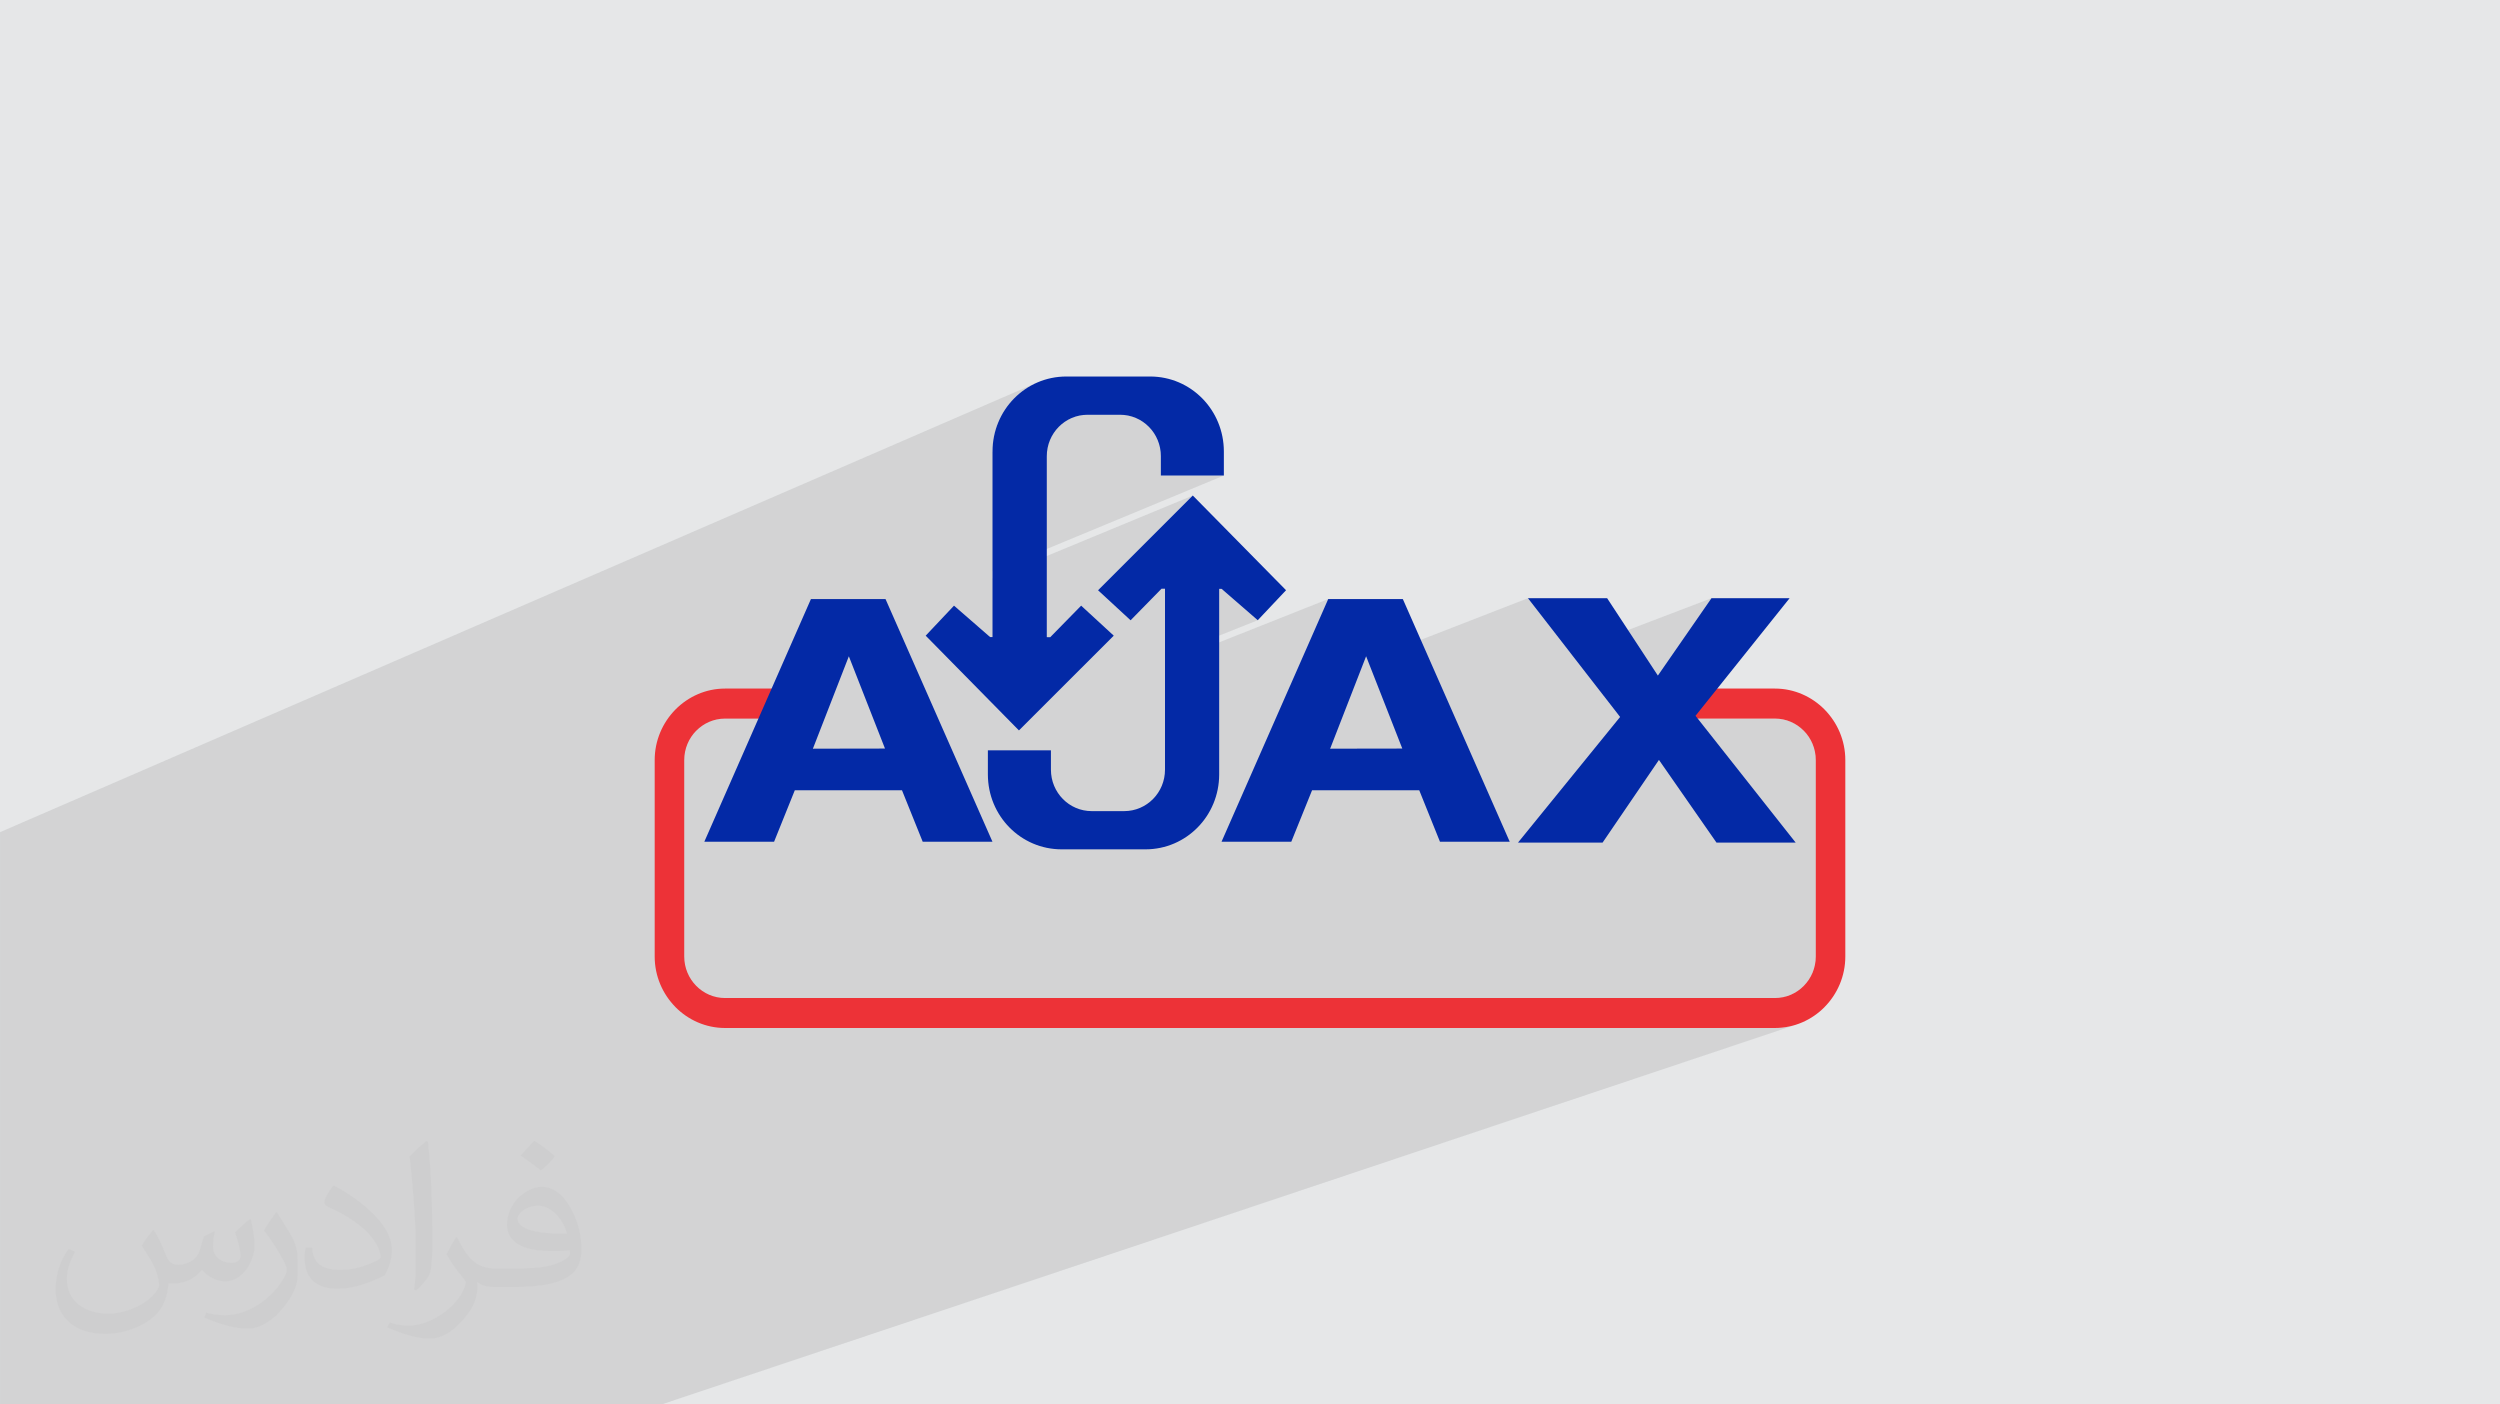
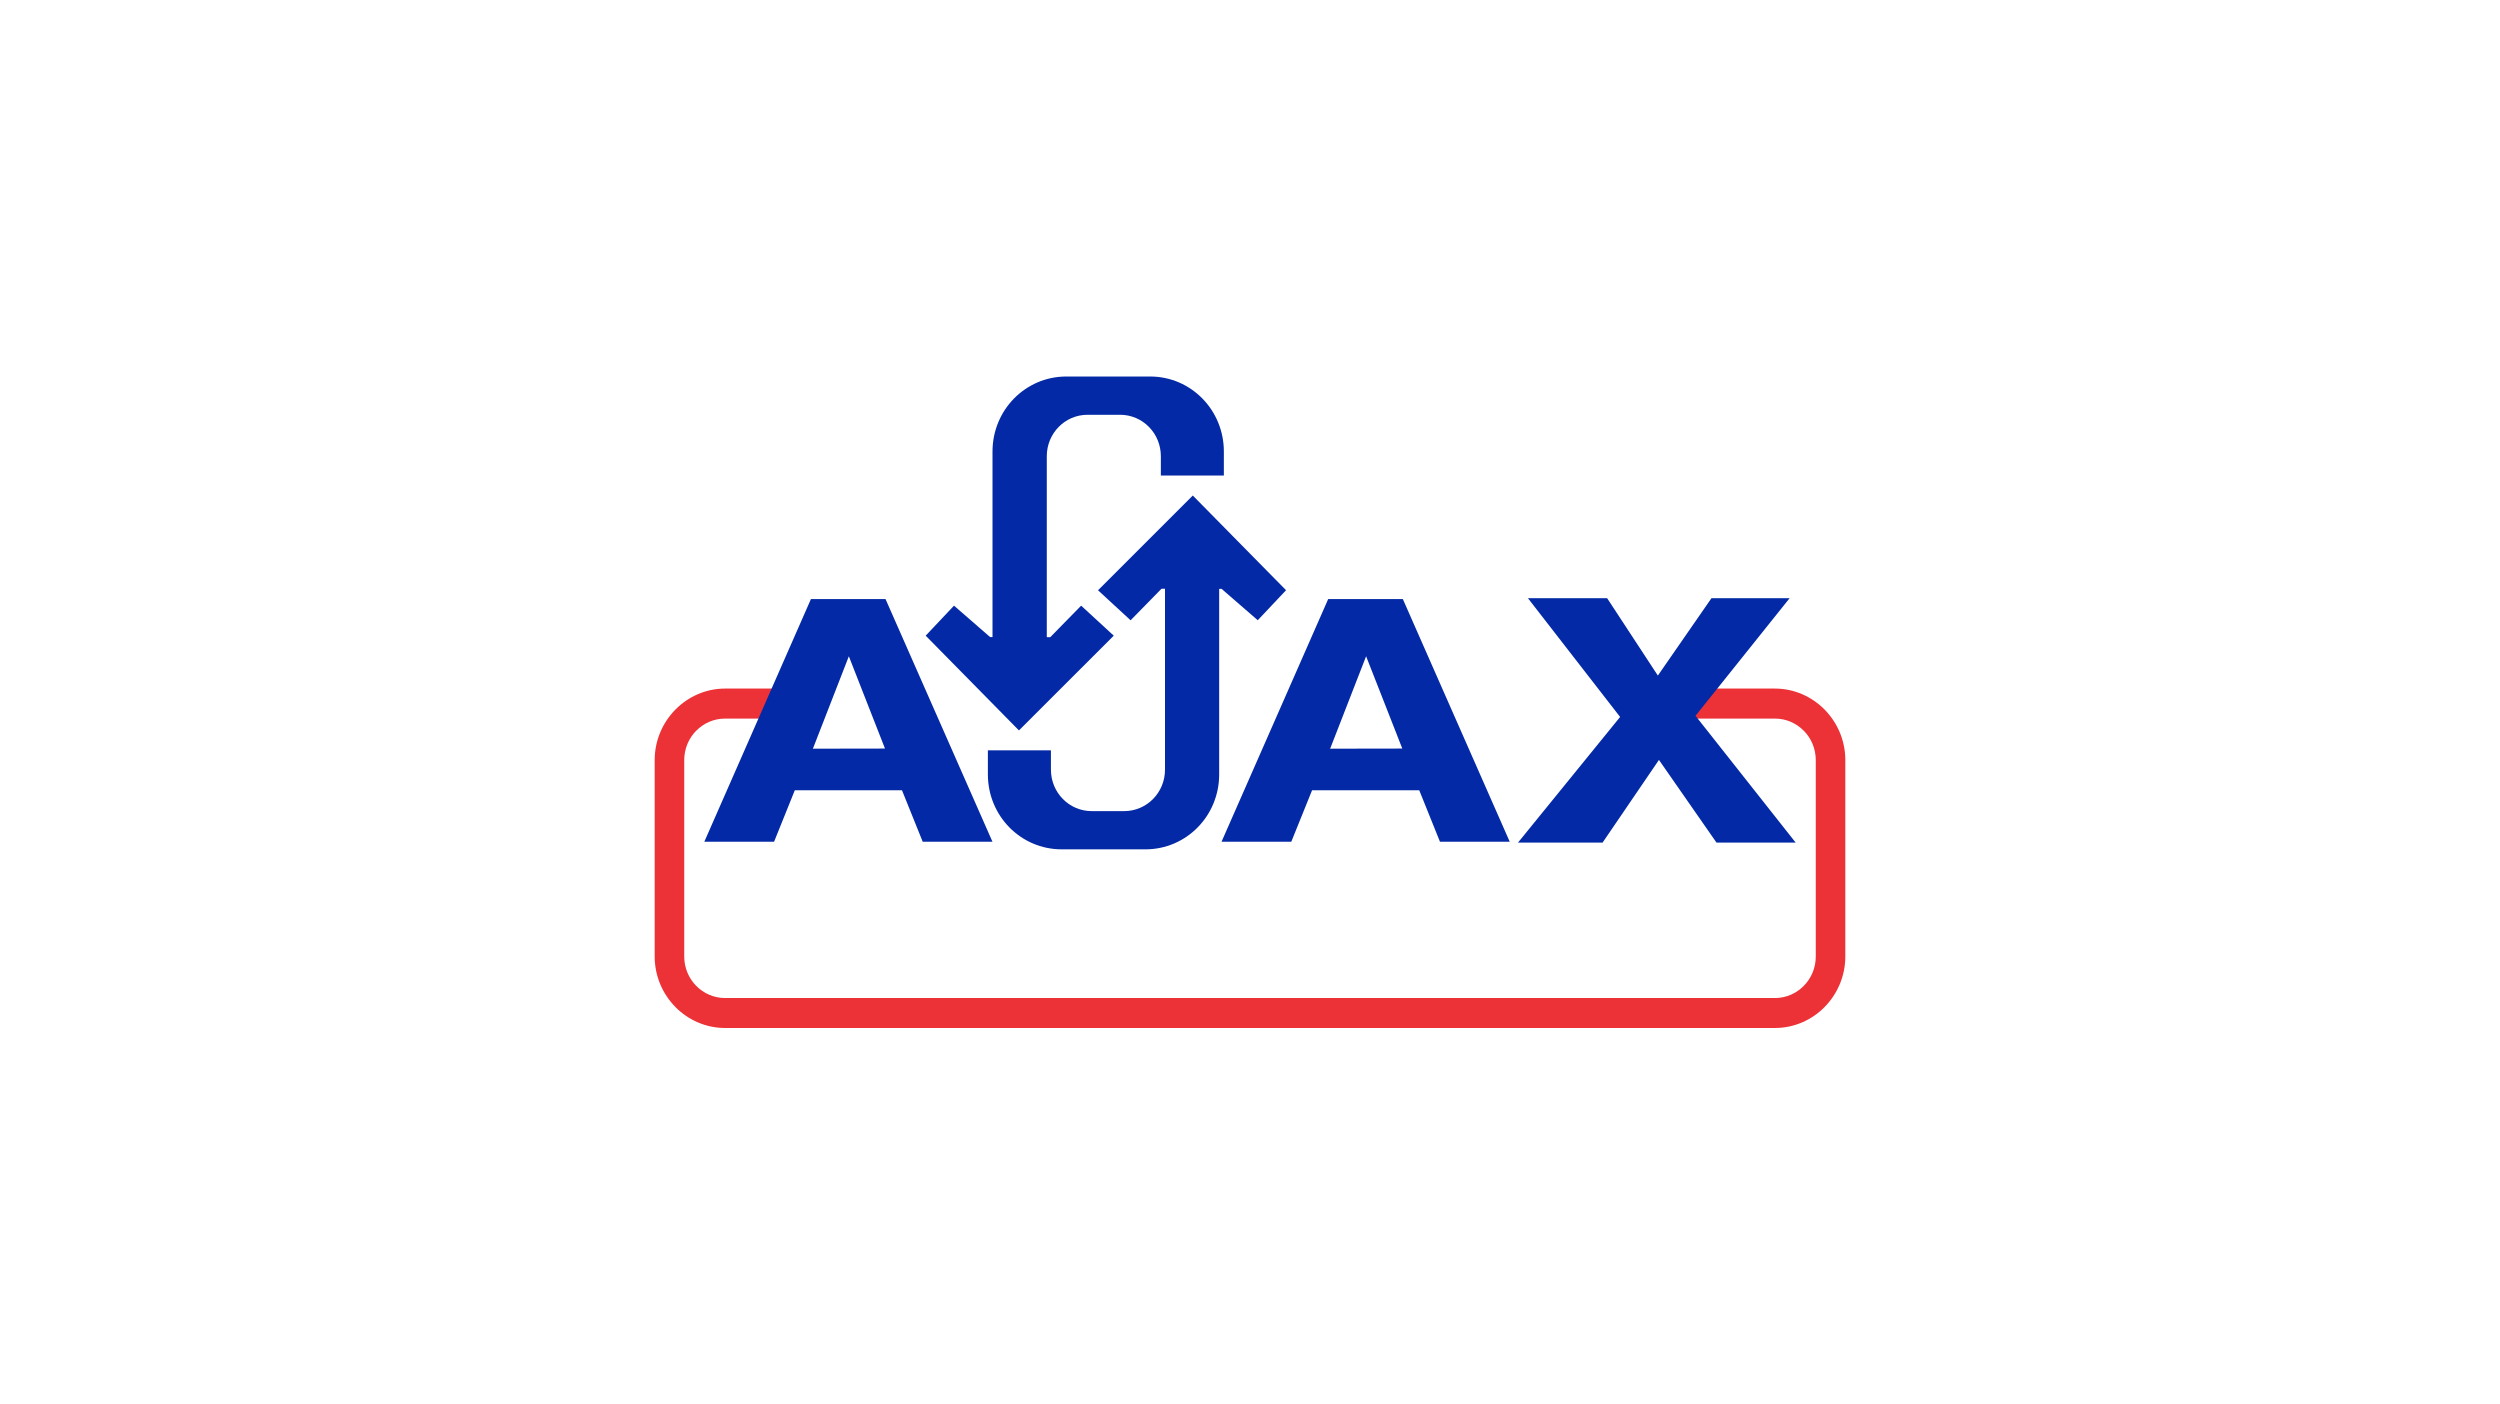
<svg xmlns="http://www.w3.org/2000/svg" xml:space="preserve" width="94.192mm" height="52.917mm" version="1.1" style="shape-rendering:geometricPrecision; text-rendering:geometricPrecision; image-rendering:optimizeQuality; fill-rule:evenodd; clip-rule:evenodd" viewBox="0 0 9404.92 5283.66">
  <defs>
    <style type="text/css">
   
    .fil4 {fill:#0329A6}
    .fil0 {fill:#E6E7E8}
    .fil3 {fill:#ED3237;fill-rule:nonzero}
    .fil2 {fill:#373435;fill-opacity:0.031}
    .fil1 {fill:#2B2A29;fill-opacity:0.102}
   
  </style>
  </defs>
  <g id="Layer_x0020_1">
-     <polygon class="fil0" points="-0,0 9404.92,0 9404.92,5283.66 -0,5283.66 " />
-     <path class="fil1" d="M4011.43 1416.4l0 0 0.04 0.02 -200.21 86.64 -14.19 15.87 -15.96 21.71 -13.89 23.25 -11.66 24.67 -9.32 25.94 -6.83 27.07 -4.19 28.06 -1.43 28.92 0 1.49 297.85 -127.47 14.12 -5.22 14.74 -3.82 15.28 -2.36 15.74 -0.8 121.98 0 15.74 0.8 15.28 2.36 14.74 3.82 14.12 5.22 13.43 6.55 12.66 7.79 11.81 8.96 10.89 10.05 9.91 11.06 8.83 12 7.68 12.86 6.45 13.65 5.15 14.35 3.77 14.99 2.33 15.55 0.79 16.02 0 72.51 237.02 0 -870.28 360.91 0 26.22 753.49 -311.89 0.02 -0.01 0 0 -0.02 0.01 -356.52 356.43 68.58 63.2 170.23 -68.98 13.14 0 0 82.46 203.83 -82.08 9.24 0.17 135.82 117.97 -348.89 138.73 0 25.2 613.94 -243.67 -143.52 326.55 286.09 -111.35 6.2 15.8 602.62 -234.24 157.69 203.19 532.79 -203.19 -201.69 291.14 -203.53 76.42 52 67.01 253.42 -94.56 0 112.93 338.59 0 15.65 0.81 15.21 2.37 14.68 3.84 14.08 5.24 13.4 6.57 12.63 7.8 11.78 8.97 10.87 10.03 0.36 0.19 5.07 5.4 4.81 5.64 4.54 5.89 4.27 6.11 3.98 6.33 3.69 6.53 3.39 6.73 3.07 6.91 2.75 7.09 2.42 7.25 2.07 7.4 1.72 7.54 1.36 7.68 0.98 7.8 0.59 7.9 0.2 8.01 0 739.03 -0.2 8.03 -0.59 7.93 -0.98 7.81 -1.36 7.69 -1.72 7.54 -2.07 7.41 -2.42 7.24 -2.75 7.08 -3.07 6.91 -3.39 6.71 -3.69 6.53 -3.98 6.32 -4.27 6.1 -4.54 5.88 -4.81 5.64 -5.07 5.4 -0.36 0.35 -10.87 10.04 -11.79 8.96 -12.63 7.81 -13.39 6.57 -14.08 5.24 -354.35 119.75 308.82 0 13.51 -0.35 13.34 -1.04 13.16 -1.71 12.96 -2.37 12.75 -3.01 12.52 -3.63 -4267.71 1428.5 -37.25 0 -273.48 0 -45.04 0 -0.59 0 -243.32 0 -1117.02 0 -249.73 0 -359.1 0 -48.77 0 -113.54 0 0 -37.94 0 -12.29 0 -12.03 0 -0.26 0 -68.7 0 -1 0 -3.75 0 -98.87 0 -73.03 0 -7.19 0 -4.94 0 -8.2 0 -64.51 0 -0.12 0 -7.4 0 -45 0 -4 0 -12.35 0 -12.27 0 -56.33 0 -0.39 0 -36.1 0 -11.14 0 -27.09 0 -38.91 0 -36.74 0 -18.63 0 -34.16 0 -37.78 0 -27.95 0 -15.56 0 -97.32 0 -56.92 0 -3.43 0 -20.28 0 -25.52 0 -28.82 0 -17.08 0 -4.92 0 -48.1 0 -19.35 0 -81.85 0 -3.36 0 -13.93 0 -51.5 0 -6.59 0 -4.65 0 -19.29 0 -32.59 0 -15.59 0 -3.87 0 -8.71 0 -38.39 0 -43.77 0 -1.81 0 -9.42 0 -27.94 0 -24.48 0 -37.94 0 -0.01 0 -0.34 0 -0.1 0 -21.05 0 -1.86 0 -85.89 0 -63.35 0 -13.79 0 -179.71 0 -45.77 0 -11.82 0 -1.33 0 -144.15 0 -0.04 0 -21.86 3903.22 -1691.98 -24.28 11.85 -22.9 14.11 -21.37 16.22 -19.7 18.19 -3.66 4.09 200.12 -86.6zm1127.81 1052.38l0 0zm608.81 -218.44l0 0zm-1260.74 -386.21l0 0zm1260.74 386.21l0 0zm-1736.62 -833.94l0 0z" />
-     <path class="fil2" d="M578.49 4627.69c17.95,27.21 29.6,53.36 40.96,82.43 8.45,16.91 12.93,48.09 52.57,48.09 11.61,0 28.28,-3.42 43.06,-11.61 16.63,-8.73 29.32,-21.94 35.94,-42l15.85 -53.36 38.57 -19.02 2.64 2.64c-5.27,20.09 -6.59,39.36 -6.59,54.43 0,44.63 38.57,61.56 69.22,61.56 17.95,0 34.09,-8.73 34.09,-25.11 0,-21.13 -8.98,-57.06 -20.62,-89.29 17.95,-17.95 35.94,-35.94 56.53,-50.47l3.17 1.6c8.98,38.04 14,75.56 14,100.66 0,24.57 -10.83,51.79 -19.81,69.49 -18.49,34.87 -51.25,62.62 -90.87,62.62 -30.1,0 -63.65,-15.07 -86.66,-43.06l-1.32 0c-21.66,26.96 -55.22,51.25 -108.86,51.25l-16.63 0c-2.64,35.41 -10.29,60.49 -21.94,82.95 -31.95,62.34 -126.81,106.47 -216.1,106.47 -124.17,0 -186.51,-71.59 -186.51,-166.96 0,-58.91 19.27,-113.6 48.88,-152.42l24.29 10.04c-18.49,35.41 -30.91,68.68 -30.91,101.45 0,89.29 72.66,131.83 156.4,131.83 77.68,0 173.83,-49.41 191.28,-106.72 -6.59,-62.62 -30.1,-91.93 -66.04,-148.99 10.83,-19.02 24.83,-38.04 42.28,-58.38l3.17 0 0 0 0 0 -0.02 -0.09zm1432.13 -336.04c26.15,16.39 51.79,35.66 76.87,57.85 -14,19.81 -31.45,37.79 -53.11,53.64 -25.11,-20.34 -50.19,-37.79 -75.84,-56.27 17.42,-19.55 34.62,-38.29 52.04,-55.22l0 0 0 0 0 0 0 0 0 0 0.03 0zm13.47 244.11c-42.28,0 -76.87,27.75 -76.87,48.34 0,44.13 84.53,57.85 185.72,57.31 -12.68,-51.79 -57.06,-105.68 -108.86,-105.68l0.01 0.03zm-94.86 236.19c54.96,0 103.04,-1.6 139.74,-10.83 40.96,-10.29 75.56,-30.91 75.56,-45.17 0,-3.7 0,-8.19 -1.32,-11.89 -22.98,2.11 -49.41,2.11 -72.38,2.11 -74.49,0 -131.55,-16.91 -154.02,-58.66 -5.55,-11.61 -9.51,-24.57 -9.51,-39.36 0,-40.43 17.42,-79.79 48.09,-107 25.61,-22.45 53.89,-36.44 82.67,-36.44 52.04,0 93.51,41.75 122.57,107.54 15.85,35.94 26.68,77.4 26.68,129.72 0,34.87 -9.51,64.19 -31.17,85.85 -40.43,39.11 -114.92,53.89 -229.04,53.89l-51.79 0 0 0 -13.47 0c-28.28,0 -48.62,-5.02 -64.72,-17.42l-2.64 0c0.79,6.59 1.32,12.93 1.32,19.02 0,25.61 -8.45,58.38 -25.61,84.53 -50.72,75.3 -105.68,108.04 -153.24,108.04 -48.09,0 -107,-18.49 -160.11,-42.54l9.51 -18.49c17.17,7.13 40.96,11.89 73.7,11.89 85.85,0 198.66,-82.43 212.66,-163 -3.17,-6.59 -8.98,-15.32 -17.17,-24.57 -25.11,-29.85 -40.96,-54.68 -55.75,-80.83 12.68,-25.11 24.29,-45.17 35.13,-63.4l4.49 -0.53c36.72,74.77 69.99,117.55 144.23,117.55l11.61 0 0 0 53.89 0 0 0 0 0 0 0 0 0 0 0 0.09 0.01zm-371.98 79c6.34,-34.34 6.87,-72.91 6.87,-108.86l0 -53.36c0,-99.6 -12.68,-244.36 -22.98,-338.68 17.95,-19.27 43.06,-42 62.87,-57.31l5.81 1.6c13.47,118.62 16.63,256 16.63,383.06 0,33.3 -1.32,65.79 -4.49,89.55 -1.85,30.1 -19.27,52.83 -56.53,87.7l-8.19 -3.7zm-382.8 -157.19c1.85,46.77 24.83,83.49 105.15,83.49 49.93,0 92.19,-12.93 138.96,-35.13 8.45,-3.7 12.93,-8.73 12.93,-12.93 0,-29.32 -22.45,-68.15 -60.23,-103.55 -36.72,-33.3 -85.34,-62.62 -130.76,-82.18 -15.6,-6.59 -20.62,-13.47 -20.62,-20.09 0,-13.47 17.95,-41.75 32.77,-62.09l5.02 -0.53c52.04,27.21 110.17,67.64 153.24,112.53 39.11,41.47 63.4,83.49 63.4,129.19 0,33.81 -10.29,65.51 -26.96,95.11 -57.06,28.79 -117.83,50.72 -178.06,50.72 -73.17,0 -123.1,-34.34 -123.1,-114.92 0,-8.73 0,-22.19 3.17,-39.64l25.11 0 0 0 0 0 0 0 0 0 0 0 -0.02 0zm-132.37 -132.9l45.45 73.45c16.63,27.21 32.23,56.81 32.23,103.55l0 59.7c0,48.34 -30.91,100.13 -80.83,151.38 -39.11,34.62 -73.7,49.41 -105.68,49.41 -47.55,0 -101.98,-14.79 -164.85,-41.75l7.13 -18.49c19.81,5.27 42.79,9.77 71.06,9.77 90.36,-0.53 182.8,-66.57 225.08,-147.15 5.02,-9.26 6.87,-17.95 6.87,-24.04 0,-9.26 -5.02,-19.55 -8.98,-28.79 -22.98,-43.31 -48.62,-82.95 -76.87,-119.68 14.79,-23.25 29.6,-45.7 45.7,-67.9l3.7 0.53 0 0 0 0 0 0 0 0 0 0 -0.02 0.01z" />
    <g id="_2092290074256">
      <path class="fil3" d="M2727.62 2590.35l243.06 0 0 112.93 -243.06 0c-42.26,0 -80.61,17.48 -108.31,45.63l-0.36 0.19c-27.69,28.12 -44.91,67.29 -44.91,110.2l0 739.03c0,43.1 17.22,82.08 44.91,110.21l0.36 0.35c27.7,28.14 66.05,45.64 108.31,45.64l3949.68 0c42.26,0 80.6,-17.49 108.3,-45.64l0.36 -0.35c27.7,-28.14 44.91,-67.11 44.91,-110.21l0 -739.03c0,-42.93 -17.21,-82.09 -44.91,-110.2l-0.36 -0.19c-27.69,-28.14 -66.04,-45.63 -108.3,-45.63l-338.59 0 0 -112.93 338.59 0c72.44,0 138.65,30.31 186.77,79.01l0.17 0.17c47.94,48.9 77.77,115.98 77.77,189.77l0 739.03c0,73.78 -29.83,141.07 -77.77,189.75l-0.17 0.36c-48.11,48.71 -114.34,78.82 -186.77,78.82l-3949.68 0c-72.45,0 -138.66,-30.11 -186.78,-78.82l-0.16 -0.36c-47.95,-48.71 -77.77,-115.97 -77.77,-189.75l0 -739.03c0,-73.77 29.82,-140.88 77.77,-189.77l0.16 -0.17c48.11,-48.7 114.35,-79.01 186.78,-79.01z" />
      <path id="path3338" class="fil4" d="M4011.47 1416.42c-153.75,0 -277.67,125.91 -277.67,282.12l0 698.08 -9.07 0 -135.82 -118.16 -106.53 112.92 350.82 356.43 356.69 -356.43 -122.68 -112.92 -116.3 118.69 -12.95 -0.17 0 -680.6c0,-86.59 68.54,-156.02 153.57,-156.02l121.98 0c85.03,0 153.57,69.45 153.57,156.02l0 72.51 237.02 0 0 -90.19c0,-156.39 -123.74,-282.3 -277.5,-282.3l-315.15 0 0 0 0 0 0.04 0.02zm475.82 447.72l-356.52 356.43 122.5 112.92 116.3 -118.69 13.14 0 0 680.6c0,86.4 -68.54,156.03 -153.75,156.03l-121.8 0c-85.04,0 -153.58,-69.63 -153.58,-156.03l0 -72.68 -237.19 0 0 90.54c0,156.22 123.74,281.94 277.67,281.94l315.15 0c153.58,0 277.32,-125.72 277.32,-281.94l0 -698.08 9.24 0.17 135.82 117.97 106.53 -112.92 -350.83 -356.27 0 0 0 0 -0.02 0.01zm1260.75 386.2l346.76 446.81 -384.04 472.59 318.16 0 211.99 -310.98 216.42 310.98 297.92 0 -376.74 -476.93 354.02 -442.48 -294 0 -201.69 291.14 -190.86 -291.14 -297.92 0 0 0 0 0 -0.01 0zm-2697.29 3.25l-401.07 912.92 262.42 0 77.93 -193.55 403.22 0 77.93 193.55 262.42 0 -402.32 -912.92 -280.53 0 0 0 0 0 -0.01 0zm1945.9 0l-401.24 912.92 262.41 0 78.13 -193.55 403.21 0 77.94 193.55 262.42 0 -402.14 -912.92 -280.7 0 -0.02 0 -0.02 0zm-1803.33 215.19l68.01 173.72 68.01 173.53 -135.64 0.19 -135.63 0.35 67.65 -173.9 67.66 -173.89 0 0 -0.04 0zm1945.89 0l68.18 173.72 68.01 173.53 -135.82 0.19 -135.64 0.35 67.66 -173.9 67.65 -173.89 0 0 -0.02 0z" />
    </g>
  </g>
</svg>